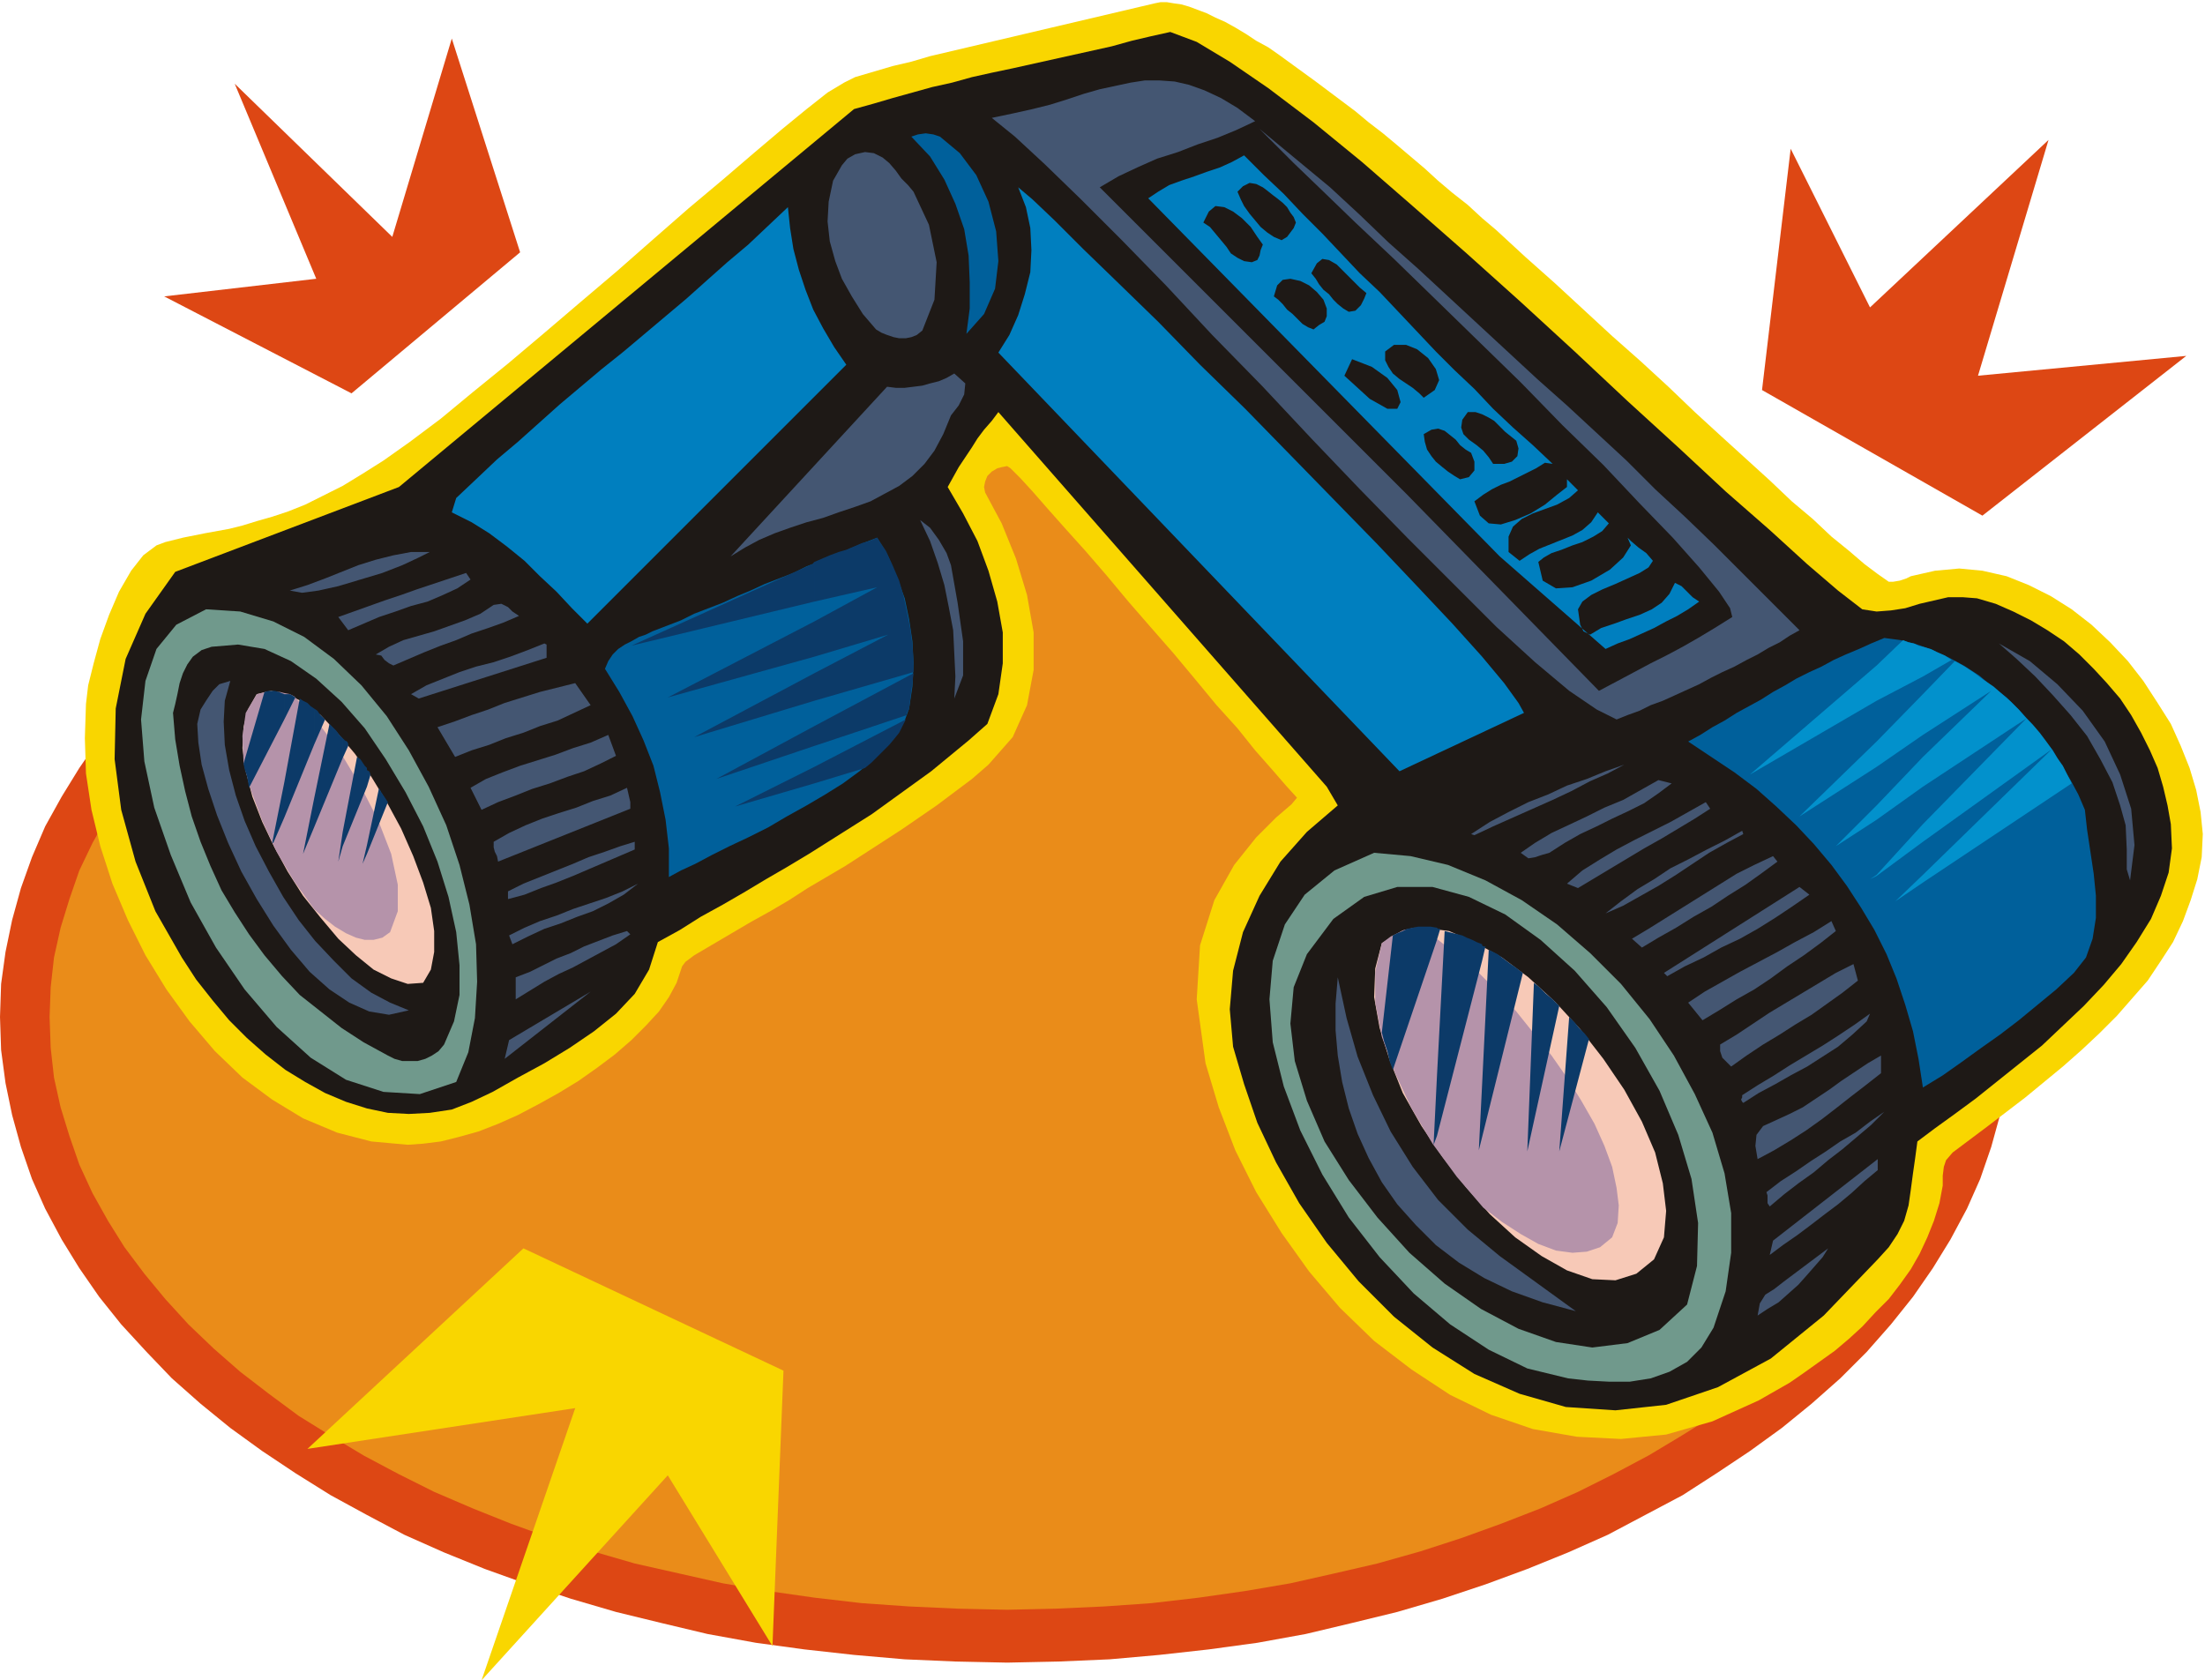
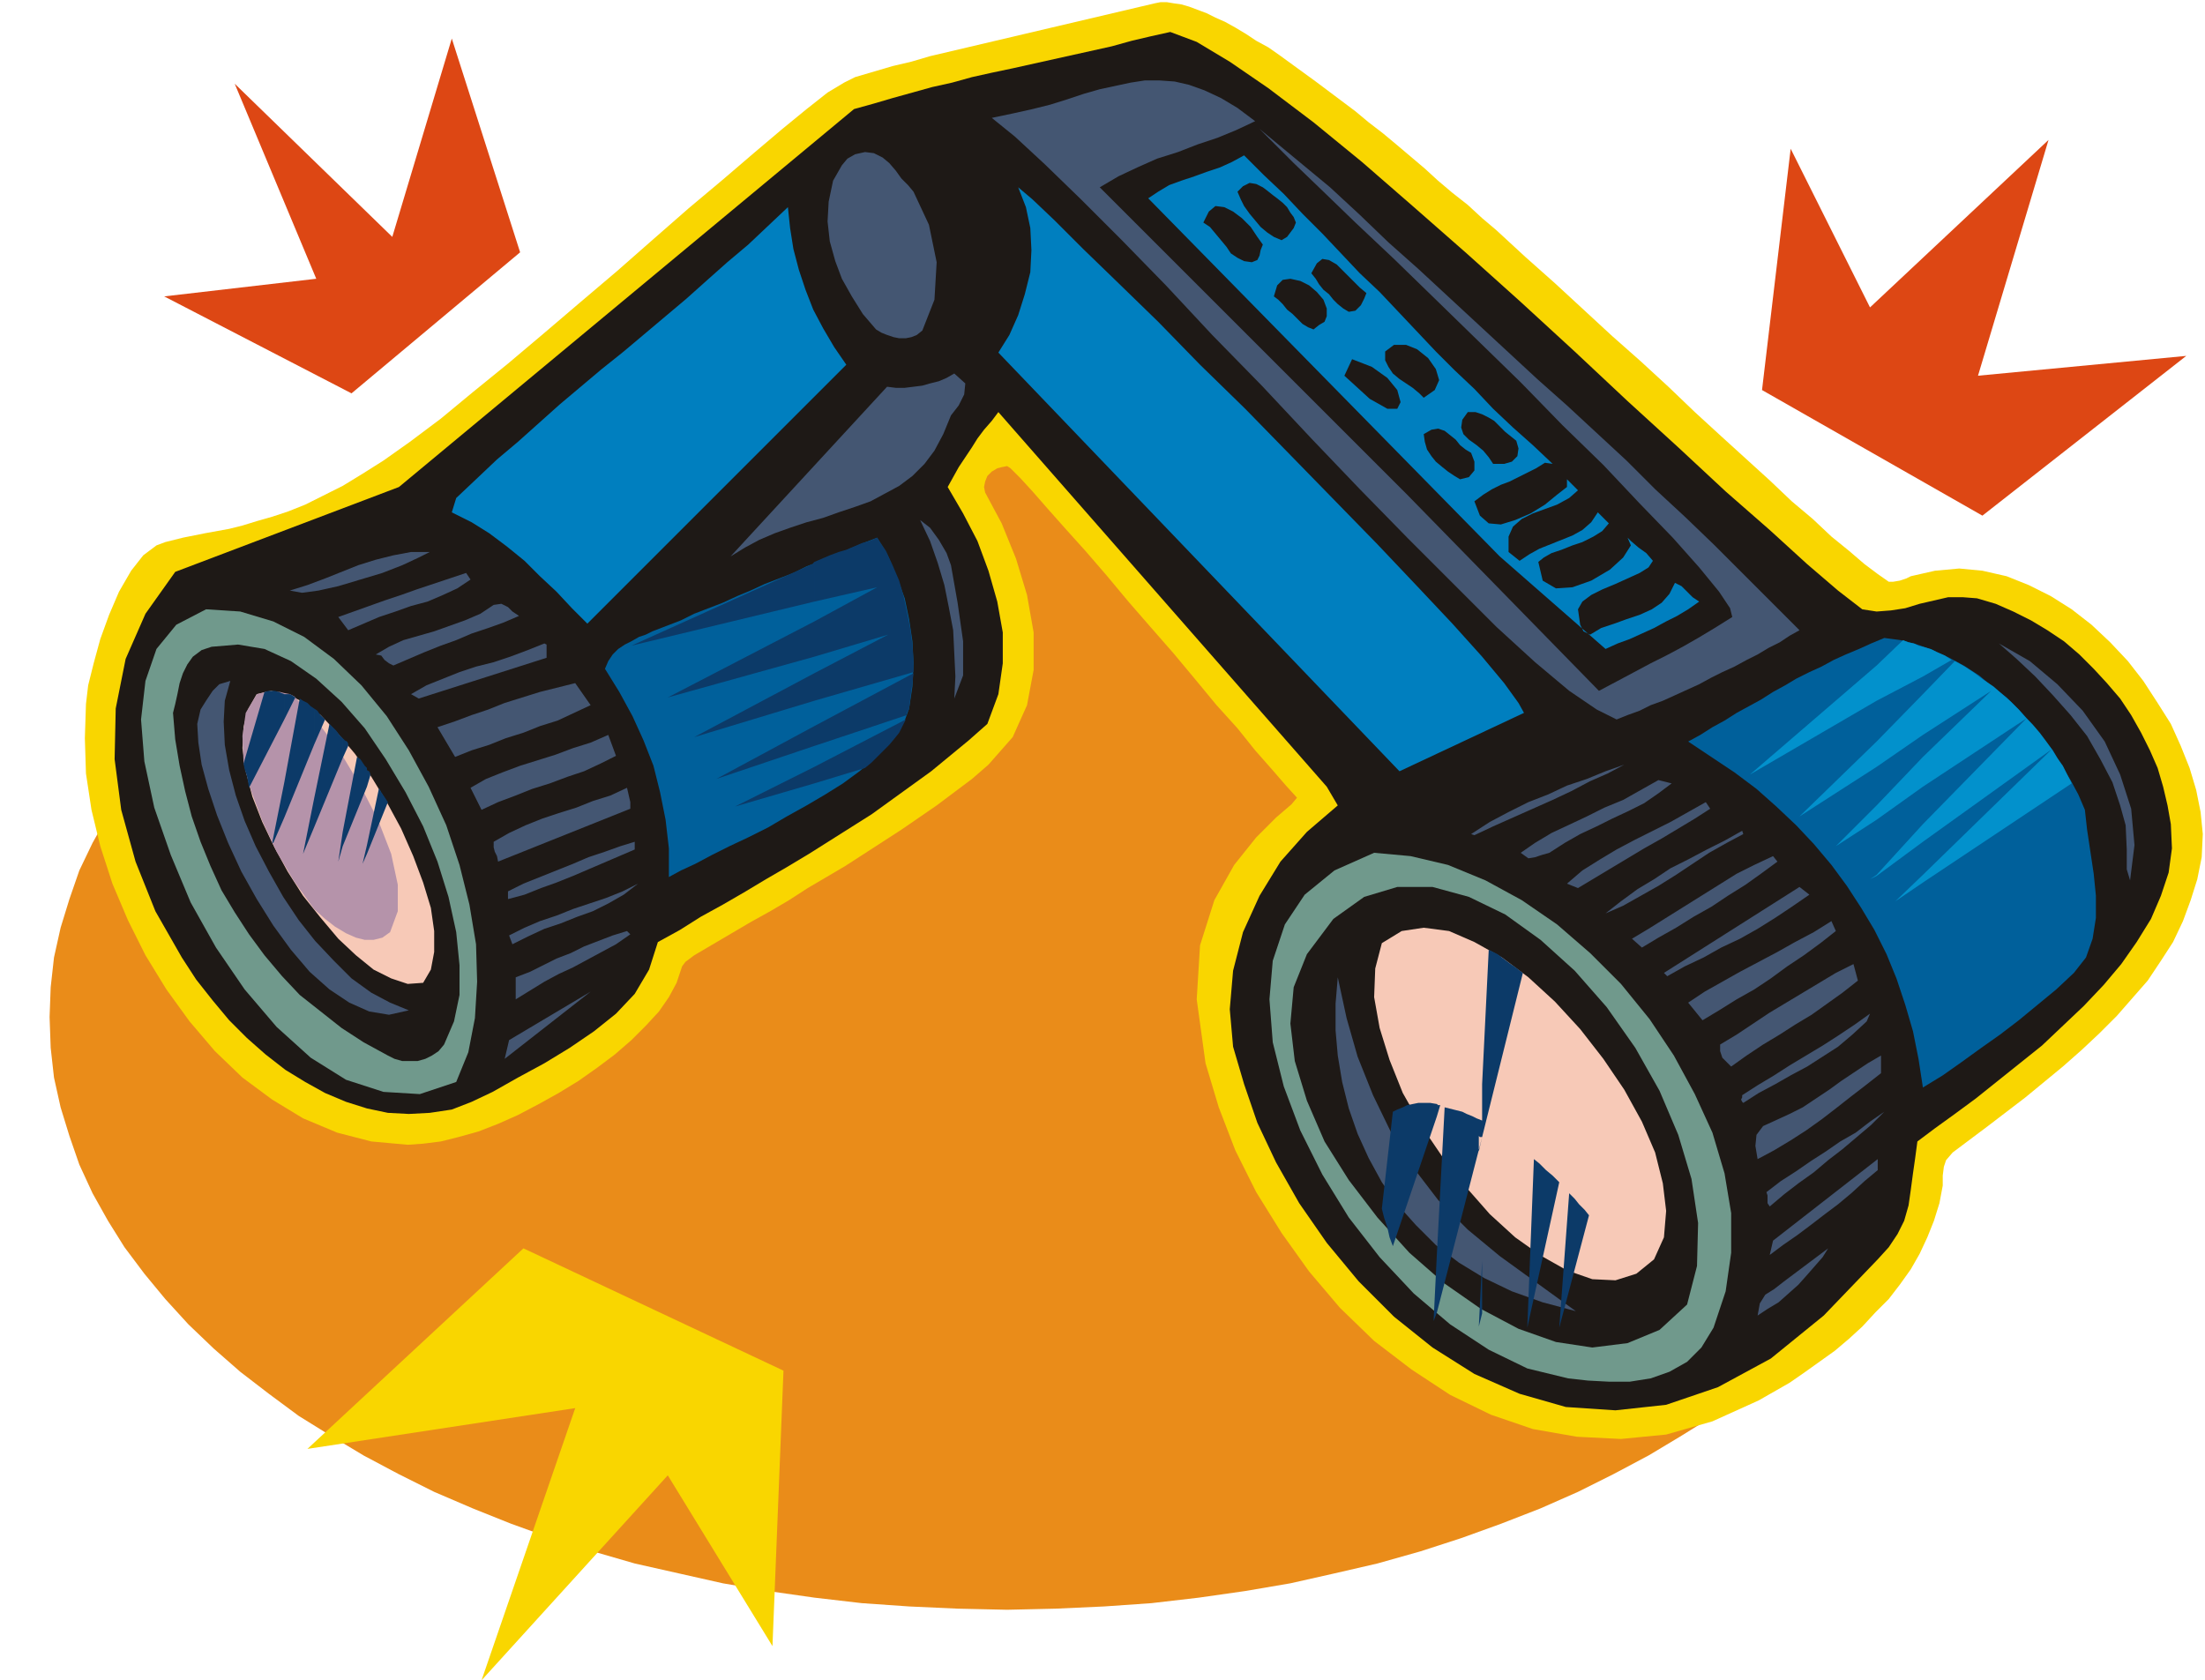
<svg xmlns="http://www.w3.org/2000/svg" fill-rule="evenodd" height="146.4" preserveAspectRatio="none" stroke-linecap="round" viewBox="0 0 2001 1525" width="2.001in">
  <style>.pen1{stroke:none}.brush2{fill:#dd4714}.brush4{fill:#f9d600}.brush5{fill:#1e1916}.brush6{fill:#445672}.brush7{fill:#00609b}.brush8{fill:#007fbf}.brush9{fill:#0c3a68}.brush10{fill:#70998c}.brush12{fill:#f7c9b7}.brush13{fill:#b593aa}</style>
-   <path class="pen1 brush2" d="m914 339 47 1 46 2 45 4 45 5 44 7 44 7 42 10 41 10 41 12 39 13 38 14 37 15 36 17 34 17 34 19 31 19 30 20 29 22 27 22 26 23 24 23 22 25 20 25 18 26 16 26 15 27 12 28 10 28 8 29 6 29 4 29 1 30-1 30-4 30-6 29-8 29-10 29-12 27-15 28-16 26-18 26-20 25-22 25-24 24-26 23-27 22-29 21-30 20-31 20-34 18-34 18-36 16-37 15-38 14-39 13-41 12-41 10-42 10-44 8-44 6-45 5-45 4-46 2-47 1-47-1-46-2-46-4-45-5-44-6-44-8-42-10-41-10-41-12-39-13-39-14-37-15-36-16-34-18-33-18-32-20-30-20-29-21-27-22-26-23-23-24-23-25-20-25-18-26-16-26-15-28-12-27-10-29-8-29-6-29-4-30-1-30 1-30 4-29 6-29 8-29 10-28 12-28 15-27 16-26 18-26 20-25 23-25 23-23 26-23 27-22 29-22 30-20 32-19 33-19 34-17 36-17 37-15 39-14 39-13 41-12 41-10 42-10 44-7 44-7 45-5 46-4 46-2 47-1z" />
  <path class="pen1" style="fill:#ea8c19" d="m914 387 44 1 44 2 43 3 43 5 42 6 41 7 40 9 39 10 39 10 37 12 36 13 36 14 34 15 32 16 32 17 30 18 29 19 27 19 26 21 24 21 23 21 21 23 19 23 17 24 16 24 14 25 12 25 9 26 8 26 5 27 4 27 1 27-1 28-4 27-5 27-8 26-9 26-12 26-14 25-16 24-17 24-19 23-21 23-23 22-24 21-26 20-27 20-29 18-30 18-32 17-32 16-34 15-36 14-36 13-37 12-39 11-39 9-40 9-41 7-42 6-43 5-43 3-44 2-44 1-45-1-44-2-43-3-43-5-42-6-41-7-40-9-40-9-38-11-38-12-36-13-35-14-35-15-32-16-32-17-30-18-29-18-27-20-26-20-24-21-23-22-21-23-19-23-18-24-15-24-14-25-12-26-9-26-8-26-6-27-3-27-1-28 1-27 3-27 6-27 8-26 9-26 12-25 14-25 15-24 18-24 19-23 21-23 23-21 24-21 26-21 27-19 29-19 30-18 32-17 32-16 35-15 35-14 36-13 38-12 38-10 40-10 40-9 41-7 42-6 43-5 43-3 44-2 45-1z" />
  <path class="pen1 brush4" d="m1994 798-6 19-7 19-9 19-11 17-12 18-14 16-14 16-16 16-16 15-17 15-17 14-17 14-17 13-17 13-16 12-16 12-6 7-2 6-1 8v9l-3 16-5 16-6 15-7 15-8 14-10 14-10 13-12 12-12 13-12 11-13 11-14 10-14 10-13 9-14 8-14 8-42 19-42 12-41 4-40-2-40-7-38-13-37-18-35-23-34-26-31-30-28-33-25-35-23-37-19-38-15-39-12-40-8-58 3-49 13-41 18-32 20-25 18-18 14-12 5-6-10-11-13-15-15-17-16-20-19-21-19-23-20-24-21-24-20-23-20-24-19-22-18-20-16-18-14-16-11-12-9-9-3-2-5 1-4 1-5 3-4 4-2 5-1 5 1 5 15 28 13 32 10 33 6 34v34l-6 32-13 29-22 25-15 13-16 12-16 12-16 11-16 11-17 11-17 11-17 11-17 10-17 10-17 11-17 10-18 10-17 10-17 10-17 10-8 6-3 4-2 6-3 9-7 13-9 13-12 13-13 13-15 13-16 12-17 12-18 11-18 10-19 10-18 8-18 7-18 5-16 4-16 2-14 1-33-3-31-8-31-13-28-17-27-20-25-24-23-27-21-29-19-31-16-32-14-33-11-34-8-33-5-33-1-32 1-31 2-17 5-20 6-22 8-22 9-21 11-19 11-14 12-9 8-3 8-2 8-2 10-2 10-2 11-2 11-2 12-3 13-4 14-4 15-5 15-6 16-8 18-9 18-11 19-12 24-17 28-21 29-24 32-26 32-27 34-29 33-28 33-29 32-28 31-26 28-24 26-22 22-18 19-15 15-9 10-5 17-5 17-5 17-4 17-5 17-4 17-4 17-4 17-4 17-4 17-4 17-4 17-4 17-4 17-4 17-4 17-4 5-1h6l6 1 7 1 7 2 8 3 8 3 8 4 9 4 9 5 10 6 9 6 11 6 10 7 11 8 11 8 11 8 12 9 12 9 12 9 12 10 13 10 12 10 13 11 13 11 12 11 13 11 14 11 13 12 13 11 13 12 13 12 27 24 26 24 26 24 26 23 25 23 24 23 24 22 22 20 22 20 20 19 19 16 17 16 16 13 14 12 12 9 10 7h4l6-1 6-2 4-2 22-5 22-2 21 2 22 5 20 8 20 10 19 12 18 14 17 16 16 17 14 18 13 20 12 19 9 20 8 20 6 20 4 20 2 20-1 21-4 20z" />
  <path class="pen1 brush5" d="m1794 543 17 5 16 7 16 8 15 9 15 10 14 12 13 13 12 13 12 14 10 15 9 16 8 16 7 16 5 17 4 17 3 17 1 22-3 22-7 21-9 21-13 21-14 20-16 19-18 19-19 18-19 18-20 16-20 16-20 16-19 14-18 13-16 12-2 15-2 14-2 15-2 14-4 14-6 12-8 12-10 11-49 51-48 39-48 26-47 16-46 5-45-3-42-12-41-18-38-24-35-28-32-32-29-35-25-36-21-37-17-36-12-35-10-34-3-34 3-35 9-35 15-33 19-31 24-27 28-24-10-17-284-324-14-16-6 8-7 8-6 8-5 8-6 9-6 9-5 9-5 9 14 24 13 25 10 27 8 28 5 28v28l-4 28-10 27-17 15-17 14-17 14-18 13-18 13-18 13-19 12-19 12-19 12-20 12-19 11-20 12-19 11-20 11-19 12-20 11-8 25-13 22-17 18-20 16-22 15-23 14-24 13-23 13-19 9-18 7-20 3-19 1-19-1-19-4-19-6-19-8-18-10-18-11-18-14-17-15-16-16-15-18-15-19-13-20-24-42-18-45-13-47-6-46 1-46 9-45 18-41 27-38 203-77L775 99l18-5 17-5 18-5 18-5 18-4 18-5 18-4 19-4 18-4 18-4 18-4 18-4 18-4 18-5 17-4 18-4 24 9 30 18 35 24 41 31 44 36 46 40 49 43 49 44 49 45 48 45 46 42 43 40 40 35 34 31 28 24 22 17 13 2 13-1 13-2 13-4 13-3 13-3h13l13 1z" />
  <path class="pen1 brush6" d="m1139 110-17 8-17 7-18 6-18 7-19 6-18 8-17 8-17 10 279 279 174 178 17-9 15-8 15-8 14-7 15-8 14-8 15-9 16-10-2-8-10-15-18-22-24-27-30-31-33-35-37-36-38-39-39-38-39-38-37-36-35-33-30-29-26-25-19-19-12-12 64 53 27 25 26 25 27 24 27 25 27 25 27 25 27 25 27 24 27 25 27 25 26 26 27 25 26 25 26 26 26 26 26 26-9 5-9 6-10 5-10 6-10 5-11 6-11 5-10 5-11 6-11 5-11 5-11 5-11 4-10 5-11 4-10 4-18-9-25-17-31-26-35-32-38-38-42-42-44-45-44-46-45-48-45-46-42-45-40-41-37-37-33-32-27-25-21-17 19-4 18-4 16-4 16-5 15-5 14-4 14-3 14-3 13-2h13l14 1 13 3 14 5 15 7 15 9 16 12z" />
-   <path class="pen1 brush7" d="m827 124 6-2 7-1 7 1 6 2 18 15 15 20 11 24 7 27 2 27-3 25-10 23-16 18 3-23v-24l-1-24-4-24-8-23-10-22-13-21-17-18z" />
  <path class="pen1 brush6" d="m829 174 14 30 7 34-2 34-11 28-5 4-5 2-5 1h-6l-5-1-6-2-5-2-5-3-12-14-10-16-9-16-6-16-5-18-2-18 1-18 4-19 4-7 4-7 5-6 7-4 9-2 8 1 8 4 6 5 6 7 5 7 6 6 5 6z" />
  <path class="pen1 brush8" d="m1402 420-8 5-8 4-8 4-8 4-8 3-8 4-8 5-8 6 5 13 8 7 11 1 13-4 14-6 13-8 11-9 9-7v-7l10 10-8 7-11 6-11 4-11 4-10 5-8 7-4 9v14l10 8 9-6 9-5 10-4 10-4 10-4 9-5 8-7 6-9 10 10-6 7-8 5-10 5-9 3-10 4-9 3-7 4-5 4 4 17 12 7 15-1 17-6 17-10 12-11 7-11-3-7-3-3 6 6 7 6 7 5 6 7-4 6-8 5-11 5-11 5-12 5-10 5-8 6-4 7 1 7 1 7 3 6 6 3 10-6 12-4 11-4 12-4 11-5 9-6 7-8 5-10 6 3 5 5 5 5 6 4-10 7-10 6-10 5-11 6-11 5-11 5-11 4-11 5-96-84-319-325 9-6 10-6 11-4 12-4 11-4 12-4 11-5 11-6 18 18 18 17 17 18 18 18 17 18 17 18 18 17 17 18 17 18 17 18 17 17 18 17 17 18 18 17 18 16 18 17-7-1z" />
  <path class="pen1 brush5" d="m1176 202-2 5-3 4-3 4-5 3-7-3-6-4-6-5-5-6-5-6-5-7-3-6-3-7 5-5 6-3 6 1 6 3 4 3 5 4 4 3 5 4 4 4 3 5 3 4 2 5z" />
  <path class="pen1 brush8" d="m1383 647-113 53-364-380 10-16 8-18 6-19 5-20 1-20-1-20-4-19-7-18 13 11 20 19 26 26 32 31 36 35 38 39 41 40 41 42 40 41 39 40 36 38 32 34 27 30 20 24 13 18 5 9zm-850-81-14-14-14-15-15-14-14-14-16-13-16-12-16-10-18-9 4-13 18-17 19-18 19-16 19-17 19-17 19-16 19-16 20-16 19-16 19-16 19-16 19-17 18-16 19-16 18-17 18-17 2 19 3 19 5 19 6 18 7 18 9 17 10 17 11 16-235 235z" />
  <path class="pen1 brush5" d="m1146 222-2 5-1 5-2 4-5 2-7-1-6-3-6-4-4-6-5-6-5-6-5-6-6-4 5-10 6-5 8 1 8 4 8 6 8 8 6 9 5 7zm94 44-2 5-3 6-5 5-6 1-5-3-5-4-4-4-4-5-5-4-4-5-3-5-4-5 5-9 5-4 6 1 7 4 7 7 7 7 7 7 6 5zm-36 14v7l-2 5-5 3-5 4-5-2-5-3-4-4-5-5-5-4-4-5-4-4-4-3 3-10 5-5 7-1 9 2 8 4 7 6 6 7 3 8zm53 39 8-6h11l10 4 10 8 7 10 3 10-4 9-10 7-4-4-6-5-6-4-6-4-6-5-4-6-3-6v-8zm-37 22 7-15 18 7 14 10 9 11 3 11-3 6h-9l-16-9-23-21z" />
  <path class="pen1 brush6" d="m863 377-7 17-8 15-9 12-11 11-12 9-13 7-13 7-14 5-15 5-14 5-15 4-15 5-14 5-14 6-13 7-13 8 142-154 8 1h8l8-1 8-1 7-2 8-2 7-3 7-4 10 9-1 10-5 10-7 9z" />
  <path class="pen1 brush5" d="m1376 400 2 7-1 7-5 5-7 2h-10l-4-6-5-6-6-5-7-5-5-5-2-6 1-7 5-7h7l6 2 6 3 5 3 5 5 5 5 5 4 5 4zm-41 11 3 8v8l-5 6-8 2-5-3-6-4-5-4-6-5-4-5-4-6-2-7-1-7 7-4 6-1 6 2 5 4 5 4 4 5 5 4 5 3z" />
  <path class="pen1 brush6" d="m863 513 6 34 5 35v31l-8 21 1-20-1-21-1-21-4-21-4-20-6-20-7-20-9-19 9 7 8 11 7 12 4 11z" />
  <path class="pen1 brush7" d="m825 643-4 11-7 12-9 11-12 12-13 11-15 11-16 10-17 10-18 10-17 10-18 9-17 8-16 8-15 8-13 6-11 6v-26l-3-26-5-25-6-24-9-23-10-22-12-22-13-21 3-7 4-6 5-5 6-4 6-3 7-4 6-2 6-3 13-5 13-5 12-6 13-5 13-5 13-6 12-5 13-6 13-5 13-5 12-6 13-5 13-5 13-6 12-5 13-5 10 17 8 19 7 19 4 19 3 20 1 20-1 21-3 20z" />
  <path class="pen1 brush9" d="m739 546 57-13-57 31v32l67-20-67 35v25l90-26v-10l-1-15-2-15-3-15-3-14-4-14-6-14-6-13-8-12-7 3-7 2-7 3-7 3-7 2-8 3-7 3-7 3v36zm0 165v-15l83-43-3 6-3 6-4 5-5 6-5 5-5 5-6 6-6 5-46 14zm0-34v-18l90-48-1 9-1 7-1 8-1 8v1l-1 1-1 2v2l-84 28zm-2-165-164 74 166-40v-36l-1 1v1h-1zm2 52v32l-133 37 133-69zm0 47-109 58 109-33v-25zm0 48v18l-89 30 89-48zm0 37-72 36 72-21v-15z" />
  <path class="pen1 brush6" d="m263 536 16-5 16-6 15-6 15-6 16-5 16-4 16-3h17l-10 5-15 7-18 7-20 6-20 6-18 4-15 2-11-2zm164-10-12 8-13 6-14 6-15 4-14 5-15 5-14 6-14 6-9-12 14-5 14-5 14-5 15-5 14-5 15-5 15-5 15-5 4 6zm44 33-14 6-14 5-15 5-14 6-14 5-15 6-14 6-14 6-4-2-4-3-3-4-5-1 12-7 13-6 14-4 14-4 14-5 14-5 14-6 12-8 7-1 6 3 4 4 6 4z" />
  <path class="pen1 brush10" d="m414 982-33 11-33-2-34-11-32-20-31-28-29-34-26-38-23-41-18-43-15-43-9-42-3-38 4-35 10-29 18-22 27-14 31 2 30 9 28 14 27 20 25 24 23 28 20 31 18 33 16 35 12 36 9 36 6 36 1 34-2 33-6 31-11 27z" />
  <path class="pen1 brush7" d="m1882 883-16 15-17 14-17 14-17 13-17 12-18 13-17 12-18 11-4-26-5-25-7-24-8-24-9-22-11-22-12-20-13-20-14-19-16-19-16-17-18-17-18-16-20-15-21-14-21-14 11-6 11-7 11-6 11-7 11-6 11-6 11-7 11-6 10-6 12-6 11-5 11-6 11-5 12-5 11-5 12-5 15 2 15 4 14 5 15 7 13 7 14 9 12 10 13 10 11 11 11 12 10 13 10 12 8 14 8 13 7 13 6 14 2 18 3 20 3 20 2 20v20l-3 19-6 17-11 14z" />
  <path class="pen1" d="m1745 614 26-15-6-4-7-3-6-3-7-2v27zm0 187v-7l117-114 5 8 5 7 4 8 4 8-135 90zm0-37 117-84-5-7-6-8-6-7-6-6-94 96v16zm0-50v-27l62-60-62 40v-37l29-30 9 5 9 6 8 6 9 6 8 7 8 7 7 7 7 8-94 62zm-18-133-24 23v32l42-22v-27l-4-1-4-2-5-1-5-2zm18 49v37l-42 29v-23l42-43zm0 57-42 44v13l42-30v-27zm0 61v16l-42 31v-1l42-46zm0 46-25 24 25-17v-7zm-42-190-115 99 115-67v-32zm0 69v23l-70 45 70-68zm0 58-37 37 37-24v-13zm0 63v1l-6 3 6-4z" style="fill:#0291cc" />
  <path class="pen1 brush5" d="m403 948-5 6-6 4-6 3-7 2h-14l-7-2-6-3-22-12-20-13-19-15-19-15-16-17-16-19-14-19-13-20-12-20-10-22-9-22-8-23-6-23-5-23-4-24-2-24 2-8 2-9 2-10 3-9 4-8 5-7 8-6 9-3 24-2 24 4 24 11 23 16 23 21 21 24 19 28 18 30 16 31 13 32 10 32 7 32 3 30v27l-5 24-9 21z" />
  <path class="pen1 brush6" d="m496 597-116 37-7-4 14-8 15-6 15-6 15-5 16-4 15-5 16-6 15-6 2 1v12zm1437 202-3-10v-18l-1-22-5-18-7-21-11-21-12-21-15-19-16-18-16-17-17-16-16-14 28 16 25 21 23 24 20 28 14 30 10 31 3 33-4 32zM209 618l-5 18-1 19 1 21 4 23 6 23 8 23 10 23 12 23 13 23 14 21 15 19 17 18 16 16 18 13 17 9 17 7-18 4-18-3-18-8-18-12-18-16-17-20-16-22-15-24-14-25-12-26-10-25-8-24-6-22-3-20-1-17 3-13 5-8 6-9 6-6 10-3zm327 22-15 7-15 7-16 5-15 6-16 5-15 6-16 5-15 6-16-27 15-5 16-6 15-5 15-6 16-5 16-5 16-4 16-4 14 20zm23 46-14 7-15 7-15 5-16 6-16 5-15 6-16 6-15 7-10-20 14-8 15-6 16-6 16-5 16-5 16-6 16-5 16-7 7 19zm776 71 17-11 17-9 18-9 18-7 17-8 18-6 17-7 17-6-15 8-16 7-17 9-17 8-18 8-18 8-18 8-17 8-3-1zm182-46-12 9-13 9-14 7-15 7-14 7-15 7-14 8-14 9-7 2-6 2-6 1-7-5 13-9 15-9 15-7 17-8 16-8 17-7 16-9 16-9 12 3zm-945 17v6l-120 48-1-5-2-4-1-4v-5l14-8 15-7 15-6 15-5 16-5 15-6 16-5 15-7 3 13zm980 6-14 9-15 9-15 9-16 9-15 9-15 9-15 9-15 9-10-4 14-12 16-10 15-9 17-9 16-8 16-8 16-9 16-9 4 6zm30 23-15 8-16 9-15 10-15 10-16 10-16 9-16 9-16 7 14-11 15-11 15-9 15-10 16-8 17-9 16-8 16-9 1 3zM576 771l-14 6-14 6-14 6-14 6-15 6-14 5-15 6-15 4v-7l14-7 15-6 15-6 15-6 14-6 15-5 14-5 13-4v7z" />
  <path class="pen1 brush10" d="m1555 1205-11 18-13 13-16 9-17 6-19 3h-19l-19-1-18-2-37-9-35-17-35-23-33-28-31-33-28-36-24-39-20-40-15-40-10-40-3-39 3-35 11-33 18-27 27-22 36-16 33 3 34 8 34 14 33 18 32 22 30 26 28 28 26 32 22 33 19 35 16 35 11 37 6 36v36l-5 35-11 33z" />
  <path class="pen1 brush6" d="m1613 782-15 11-14 10-16 10-15 10-16 9-16 10-16 9-15 9-9-8 15-9 16-10 16-10 16-10 16-10 16-10 16-8 17-8 4 5z" />
  <path class="pen1 brush5" d="m1531 1184-25 23-29 12-32 4-33-5-34-12-34-18-33-23-32-28-29-32-26-34-22-35-16-37-11-36-4-34 3-33 12-30 24-32 28-20 30-9h32l33 9 33 16 32 23 31 28 29 33 26 37 22 39 17 40 12 40 6 40-1 39-9 35z" />
  <path class="pen1 brush6" d="m465 857-3-8 14-7 14-6 15-5 15-6 15-5 15-5 15-6 14-7-13 10-14 8-14 7-14 5-15 6-15 5-15 7-14 7zm1177-45-16 11-15 10-16 10-16 9-17 8-16 9-17 8-16 9-3-3 123-78 9 7zm24 33-14 11-15 11-15 10-15 11-15 10-16 9-16 10-15 9-13-16 15-10 16-9 16-9 17-9 17-9 16-9 17-9 16-10 4 9zm-1094 3-13 9-13 7-13 7-13 7-13 6-13 7-13 8-13 8v-20l13-5 12-6 12-6 13-5 12-6 13-5 13-5 13-4 3 3zm1114 42-14 11-14 10-14 10-15 9-14 9-15 9-15 10-14 10-4-4-4-4-2-6v-6l15-9 15-10 15-10 15-9 15-9 15-9 15-9 16-8 4 15zm-325 250 69 50-30-8-28-10-25-12-23-14-21-16-18-18-17-19-14-20-12-22-10-22-8-23-6-24-4-24-2-23v-24l2-24 8 37 10 35 14 35 16 33 20 32 23 30 27 27 29 24zM462 944l74-44-78 61 4-17zm1232-17-13 12-13 11-14 9-14 9-15 8-14 8-15 8-14 9-1-1-1-2 1-2v-2l14-9 15-9 14-9 15-9 15-9 14-9 15-10 14-10-3 7zm13 47-14 11-13 10-14 11-13 10-14 10-14 9-15 9-15 8-2-12 1-10 6-8 11-5 13-6 12-6 12-8 12-8 11-8 12-8 12-8 12-7v16zm-104 108 13-10 14-9 13-9 14-9 13-9 14-8 13-10 13-9-12 12-13 11-13 11-13 10-13 11-14 10-13 10-13 11-2-3v-7l-1-3zm101-20-12 10-12 11-12 10-12 9-13 10-12 9-13 9-12 9 3-13 95-74v10zm-109 132 2-11 5-8 8-5 9-7 40-30-5 8-7 8-7 8-8 9-9 8-9 8-10 6-9 6z" />
  <path class="pen1 brush2" d="m1984 323-185 145-200-114 26-219 72 144 162-152-64 214 189-18zM410 35l62 194-153 128-170-88 138-16-74-177 143 139 54-180z" />
  <path class="pen1 brush4" d="m279 1315 196-182 236 111-10 250-95-155-169 186 85-247-243 37z" />
  <path class="pen1 brush12" d="m1501 1143-16 13-19 6-21-1-23-8-23-13-24-17-23-21-22-25-21-27-19-28-17-30-12-30-9-29-5-28 1-26 6-23 18-11 20-3 23 3 23 10 25 14 24 18 24 22 23 25 21 27 19 28 16 29 12 28 7 28 3 25-2 24-9 20z" />
-   <path class="pen1 brush13" d="m1463 1123-11 9-12 4-13 1-15-2-16-6-16-9-17-11-17-13-24-28-22-30-19-32-15-32-12-33-6-31v-28l6-26 4-3 4-3 4-2 4-2 4-2 5-1 4-1h5l17 11 18 14 18 15 18 18 17 18 16 20 16 20 14 20 13 21 12 21 9 20 7 19 4 19 2 16-1 16-5 13z" />
-   <path class="pen1 brush9" d="M1345 1032v-48l6-122 4 2 4 2 4 3 4 3 4 3 3 2 4 3 4 3-37 149zm0-160 3-13h-2l-1-1v-1 15zm47 20-6 153 29-132-6-6-6-5-6-6-5-4zm32 31-9 122 27-102-4-5-5-5-4-5-5-5zm-120-70 3-10h-2l-1-1v11zm41 4v15l-41 159v-54l7-132 4 1 4 1 4 1 4 1 4 2 5 2 4 2 5 2zm0 127-3 60 3-12v-48zm-81-135-10 88 2 8 3 9 2 9 3 8 40-118v-11l-6-1h-11l-5 1-5 1-4 2-5 2-4 2zm40 128v54l-3 8v-1l3-61z" />
+   <path class="pen1 brush9" d="M1345 1032v-48l6-122 4 2 4 2 4 3 4 3 4 3 3 2 4 3 4 3-37 149zh-2l-1-1v-1 15zm47 20-6 153 29-132-6-6-6-5-6-6-5-4zm32 31-9 122 27-102-4-5-5-5-4-5-5-5zm-120-70 3-10h-2l-1-1v11zm41 4v15l-41 159v-54l7-132 4 1 4 1 4 1 4 1 4 2 5 2 4 2 5 2zm0 127-3 60 3-12v-48zm-81-135-10 88 2 8 3 9 2 9 3 8 40-118v-11l-6-1h-11l-5 1-5 1-4 2-5 2-4 2zm40 128v54l-3 8v-1l3-61z" />
  <path class="pen1 brush12" d="m384 892-14 1-15-5-16-8-16-13-16-15-16-19-16-20-14-22-12-22-11-23-9-23-6-23-3-21 1-19 4-16 8-14 13-3 14 3 15 7 16 12 15 16 16 19 15 21 14 23 13 24 11 25 9 24 7 23 3 21v19l-3 16-7 12z" />
  <path class="pen1 brush13" d="m354 846-7 5-8 2h-8l-8-2-9-4-10-6-9-7-10-9-18-25-16-27-13-28-10-27-7-26-1-24 3-21 10-17 4-1 4-1h13l4 1 5 1 4 2 21 23 21 28 18 30 16 31 12 31 6 28v24l-7 19z" />
  <path class="pen1 brush9" d="M333 775v-8l11-52 2 4 2 3 2 3 2 3-19 47zm0-61v-17 2l2 1 1 2v2l-3 10zm0-17v17l-22 54v-13l13-68 3 2 2 3 2 3 2 2zm0 70-4 17 4-9v-8zm-22-79 5-11v-2l-1-2-2-1-2-2v18zm0-18v18l-26 63v-26l14-68 3 3 3 3 3 4 3 3zm0 85v13l-4 14 4-27zm-26-79 10-23-2-2-3-3-2-3-3-2v33zm-27-23 10-20-3-2-2-1h-5v23zm27-10v33l-27 66v-32l14-76 3 2 4 2 3 3 3 2zm0 82-10 50 10-24v-26zm-45-97-19 65 1 5 2 6 1 5 1 6 32-62v-23l-5-2-4-1h-5l-4 1zm18 82v32l-10 23h-1l11-55z" />
</svg>